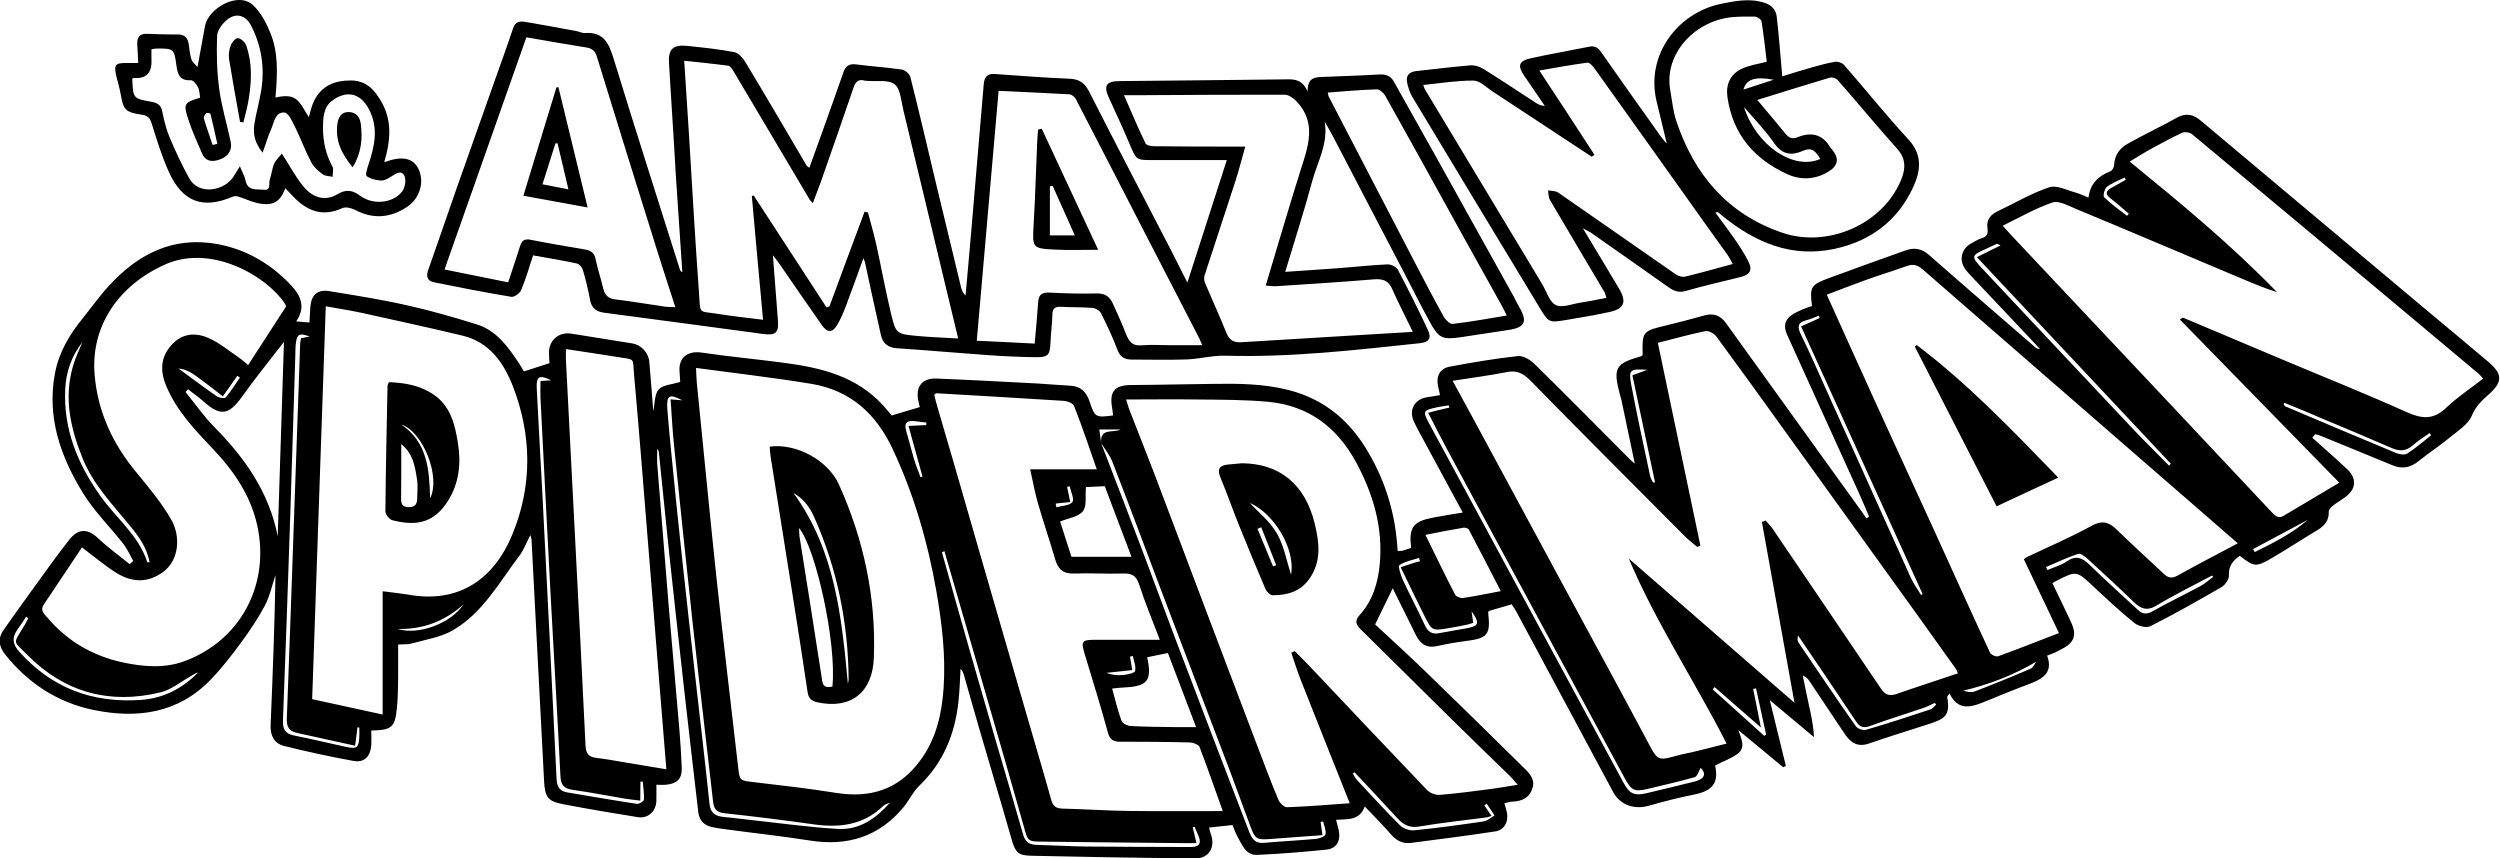
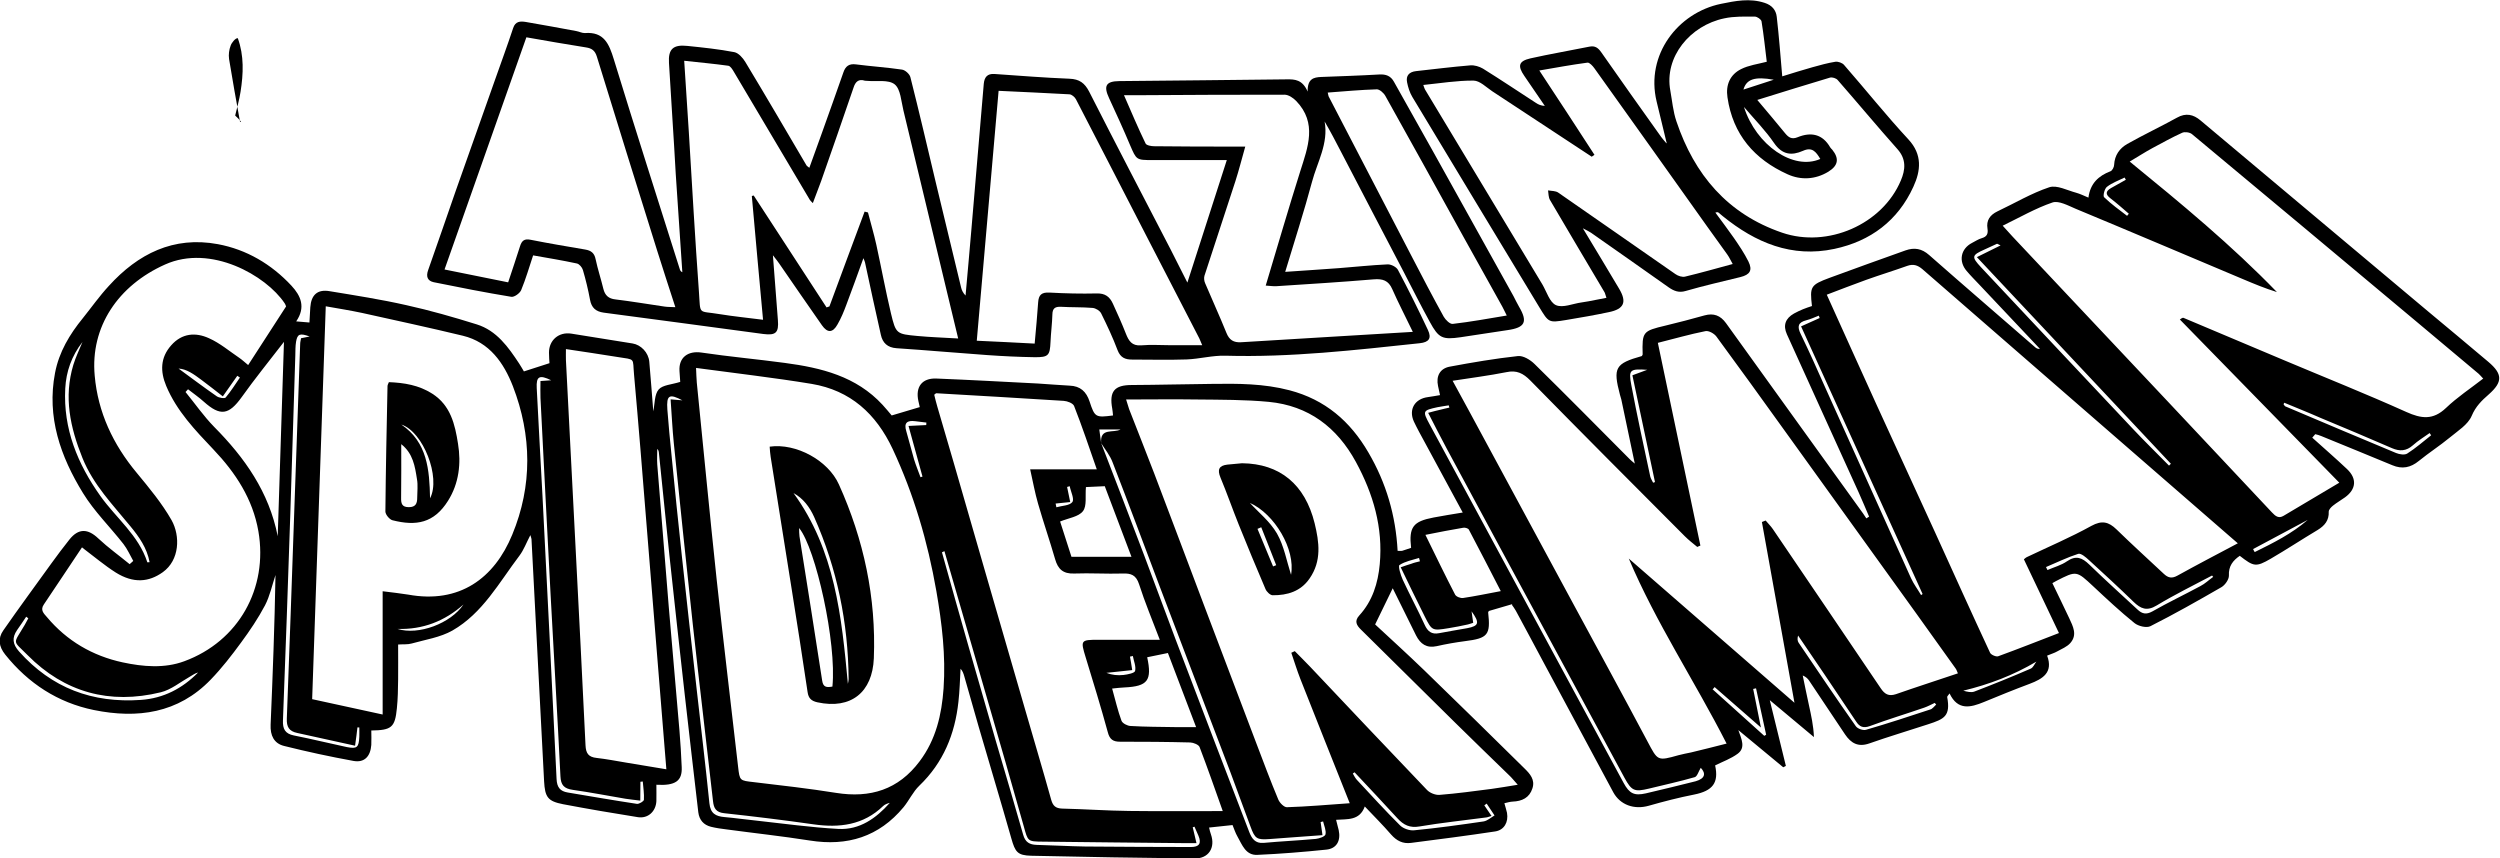
<svg xmlns="http://www.w3.org/2000/svg" xml:space="preserve" style="enable-background:new 0 0 200.38 68.81;" viewBox="0 0 200.38 68.81" y="0px" x="0px" id="artwork" version="1.1">
  <g>
    <path d="M121.22,48.42c-0.71,0.2-1.28,0.38-1.88,0.55c-0.01,0.03-0.06,0.07-0.06,0.12c0.2,1.8-0.02,2.07-1.86,2.3   c-0.76,0.1-1.51,0.23-2.26,0.4c-0.81,0.18-1.31-0.17-1.66-0.86c-0.6-1.23-1.21-2.45-1.87-3.78c-0.46,0.94-0.86,1.78-1.41,2.9   c1.23,1.14,2.59,2.38,3.92,3.66c2.7,2.61,5.38,5.25,8.06,7.89c0.44,0.43,0.85,0.9,0.63,1.58c-0.24,0.77-0.84,1.04-1.59,1.07   c-0.2,0.01-0.41,0.07-0.66,0.13c0.07,0.28,0.16,0.52,0.21,0.77c0.13,0.75-0.23,1.38-0.94,1.49c-2.24,0.34-4.5,0.63-6.75,0.92   c-0.66,0.09-1.16-0.17-1.6-0.67c-0.65-0.75-1.35-1.45-2.11-2.25c-0.42,1.16-1.4,1-2.3,1.07c0.08,0.32,0.15,0.57,0.21,0.83   c0.18,0.84-0.16,1.48-1,1.56c-1.84,0.19-3.68,0.34-5.53,0.42c-0.93,0.04-1.21-0.81-1.58-1.46c-0.17-0.29-0.27-0.62-0.4-0.93   c-0.64,0.07-1.23,0.13-1.88,0.2c0.05,0.22,0.09,0.39,0.15,0.55c0.37,1.06-0.18,1.95-1.33,1.93c-4.36-0.05-8.73-0.12-13.08-0.22   c-1.1-0.03-1.28-0.3-1.59-1.39c-0.85-2.99-1.75-5.97-2.62-8.96c-0.39-1.34-0.77-2.69-1.15-4.03c-0.06-0.21-0.13-0.43-0.3-0.61   c-0.05,0.88-0.07,1.78-0.17,2.65c-0.28,2.59-1.21,4.88-3.14,6.73c-0.5,0.48-0.81,1.17-1.26,1.72c-1.97,2.37-4.5,3.15-7.51,2.67   c-2.22-0.35-4.45-0.59-6.67-0.89c-0.42-0.05-0.84-0.11-1.25-0.21c-0.6-0.15-0.94-0.55-1.02-1.16c-0.36-3.12-0.73-6.24-1.08-9.37   c-0.42-3.76-0.84-7.51-1.24-11.26c-0.29-2.73-0.55-5.47-0.84-8.2c-0.01-0.1-0.03-0.2-0.13-0.3c0,0.42-0.03,0.83,0,1.25   c0.3,3.8,0.61,7.58,0.92,11.38c0.28,3.32,0.57,6.63,0.86,9.95c0.08,0.98,0.14,1.95,0.18,2.93c0.05,1.1-0.5,1.5-2.03,1.41   c0,0.44,0.01,0.87,0,1.31c-0.04,0.83-0.67,1.41-1.47,1.29c-2.01-0.32-4.01-0.66-6.01-1.04c-1.23-0.24-1.45-0.57-1.52-1.84   c-0.34-6.47-0.67-12.94-1.01-19.41c0-0.05-0.03-0.1-0.09-0.32c-0.33,0.63-0.53,1.19-0.87,1.64c-1.63,2.15-2.95,4.62-5.38,6.01   c-0.97,0.55-2.17,0.73-3.27,1.04c-0.32,0.09-0.67,0.05-1.08,0.08c0,0.97,0.01,1.89,0,2.81c-0.01,0.77-0.02,1.54-0.1,2.3   c-0.15,1.53-0.42,1.76-2.05,1.78c0,0.38,0.02,0.77,0,1.16c-0.07,0.92-0.55,1.44-1.43,1.28c-1.87-0.34-3.72-0.74-5.56-1.2   c-0.81-0.2-1.12-0.84-1.08-1.71c0.17-3.99,0.32-7.98,0.39-11.99c-0.27,0.81-0.45,1.68-0.84,2.43c-0.55,1.04-1.21,2.02-1.91,2.97   c-0.76,1.04-1.55,2.06-2.44,2.98c-2.61,2.71-5.88,3.15-9.37,2.44c-2.88-0.59-5.25-2.13-7.1-4.44c-0.52-0.65-0.61-1.3-0.15-1.95   c1.26-1.81,2.57-3.59,3.86-5.38c0.46-0.64,0.94-1.27,1.43-1.89c0.73-0.92,1.48-0.89,2.32-0.09c0.79,0.74,1.67,1.37,2.51,2.06   l0.29-0.26c-0.26-0.46-0.47-0.95-0.79-1.36c-1.07-1.37-2.34-2.61-3.24-4.08c-1.8-2.93-2.92-6.09-2.24-9.63   c0.32-1.68,1.17-3.09,2.23-4.39c0.69-0.86,1.33-1.77,2.08-2.58c2.34-2.58,5.19-4.01,8.74-3.35c2.3,0.43,4.29,1.6,5.9,3.33   c0.75,0.81,1.16,1.72,0.38,2.86c0.38,0.03,0.67,0.06,1.06,0.09c0.03-0.45,0.05-0.84,0.07-1.22c0.07-0.99,0.57-1.46,1.55-1.29   c2.06,0.34,4.12,0.66,6.15,1.12c1.9,0.42,3.78,0.96,5.64,1.54c1.6,0.5,2.53,1.82,3.4,3.14c0.16,0.24,0.3,0.5,0.38,0.63   c0.69-0.22,1.31-0.42,2.05-0.66c-0.01-0.18-0.04-0.51-0.04-0.85c0-1,0.79-1.67,1.78-1.52c1.64,0.26,3.28,0.53,4.92,0.79   c0.67,0.11,1.27,0.72,1.34,1.46c0.12,1.31,0.21,2.63,0.32,3.98c0.13-0.63,0.09-1.35,0.43-1.75c0.32-0.37,1.04-0.39,1.73-0.61   c-0.01-0.17-0.04-0.51-0.06-0.87c-0.07-1.1,0.69-1.64,1.77-1.48c2.22,0.33,4.46,0.53,6.68,0.83c2.92,0.39,5.72,1.07,7.83,3.36   c0.28,0.31,0.55,0.63,0.73,0.85c0.77-0.23,1.47-0.44,2.25-0.67c-0.01-0.06-0.06-0.27-0.11-0.48c-0.25-1.13,0.28-1.85,1.43-1.81   c2.72,0.11,5.44,0.26,8.16,0.4c0.85,0.05,1.69,0.13,2.53,0.17c0.86,0.03,1.34,0.48,1.6,1.27c0.42,1.28,0.49,1.3,1.88,1.12   c-0.02-0.18-0.03-0.36-0.06-0.53c-0.26-1.4,0.17-1.91,1.56-1.91c2.14-0.01,4.28-0.07,6.42-0.09c2.09-0.03,4.16-0.03,6.22,0.51   c2.86,0.75,4.87,2.48,6.33,4.99c1.43,2.44,2.19,5.06,2.34,7.88c0.15,0,0.26,0.02,0.36,0c0.25-0.07,0.49-0.17,0.72-0.24   c-0.19-1.66,0.16-2.12,1.8-2.43c0.74-0.14,1.49-0.26,2.34-0.4c-1.06-1.97-2.05-3.8-3.04-5.62c-0.3-0.55-0.61-1.11-0.88-1.68   c-0.43-0.96,0.07-1.81,1.12-1.95c0.31-0.04,0.61-0.1,0.98-0.16c-0.06-0.28-0.11-0.51-0.16-0.73c-0.17-0.79,0.15-1.4,0.93-1.55   c1.82-0.34,3.64-0.65,5.47-0.85c0.42-0.05,1,0.3,1.34,0.64c2.57,2.52,5.1,5.09,7.64,7.64c0.09,0.09,0.18,0.16,0.39,0.34   c-0.38-1.82-0.73-3.48-1.08-5.14c-0.03-0.13-0.07-0.25-0.11-0.38c-0.57-2.17-0.38-2.5,1.75-3.1c0.03-0.05,0.07-0.09,0.07-0.13   c-0.05-1.82,0.01-1.88,1.82-2.31c1.05-0.25,2.1-0.53,3.14-0.82c0.73-0.2,1.27,0,1.72,0.62c3.66,5.1,7.33,10.17,10.99,15.26   c0.09,0.13,0.18,0.26,0.26,0.39c0.07-0.05,0.14-0.09,0.22-0.14c-0.28-0.65-0.55-1.31-0.84-1.95c-1.91-4.22-3.84-8.44-5.75-12.67   c-0.32-0.71-0.12-1.27,0.57-1.66c0.23-0.13,0.48-0.24,0.71-0.34c0.24-0.1,0.49-0.18,0.73-0.26c-0.18-1.56-0.12-1.69,1.41-2.26   c2.02-0.75,4.06-1.47,6.09-2.2c0.71-0.25,1.3-0.15,1.89,0.37c2.83,2.49,5.68,4.94,8.52,7.41c0.09,0.07,0.19,0.13,0.36,0.11   c-1.62-1.72-3.23-3.43-4.85-5.14c-0.34-0.36-0.7-0.72-1.02-1.1c-0.67-0.78-0.48-1.78,0.43-2.25c0.26-0.13,0.5-0.3,0.78-0.38   c0.42-0.12,0.52-0.36,0.46-0.76c-0.11-0.67,0.2-1.1,0.8-1.39c1.38-0.65,2.71-1.45,4.15-1.93c0.61-0.2,1.44,0.25,2.16,0.44   c0.32,0.09,0.62,0.24,0.98,0.39c0.15-1.14,0.8-1.74,1.76-2.11c0.15-0.05,0.3-0.34,0.3-0.52c0.04-0.77,0.44-1.32,1.05-1.67   c1.31-0.74,2.67-1.38,3.99-2.11c0.71-0.4,1.31-0.26,1.88,0.22c6.07,5.1,12.15,10.2,18.22,15.29c1.62,1.35,3.24,2.7,4.85,4.06   c1.16,0.98,1.16,1.62,0.04,2.61c-0.56,0.49-1.05,0.96-1.37,1.72c-0.3,0.71-1.12,1.21-1.77,1.75c-0.79,0.65-1.66,1.21-2.46,1.86   c-0.67,0.55-1.35,0.68-2.13,0.35c-1.9-0.79-3.8-1.56-5.7-2.34c-0.16-0.07-0.32-0.11-0.48-0.15c-0.08,0.09-0.16,0.19-0.24,0.28   c0.93,0.84,1.88,1.66,2.79,2.52c0.81,0.77,0.73,1.61-0.16,2.26c-0.32,0.23-0.67,0.43-0.97,0.67c-0.15,0.12-0.34,0.32-0.34,0.48   c0.03,0.7-0.32,1.12-0.89,1.47c-1.27,0.76-2.5,1.57-3.77,2.31c-1.18,0.68-1.35,0.63-2.47-0.24c-0.55,0.38-0.91,0.83-0.87,1.58   c0.01,0.31-0.31,0.77-0.61,0.94c-1.87,1.08-3.76,2.15-5.68,3.12c-0.32,0.16-0.97,0-1.28-0.25c-1.14-0.92-2.22-1.93-3.3-2.94   c-1.35-1.26-1.34-1.27-2.96-0.44c-0.07,0.03-0.13,0.08-0.32,0.18c0.45,0.94,0.91,1.87,1.35,2.81c0.3,0.65,0.67,1.33,0.09,1.99   c-0.26,0.3-0.69,0.47-1.05,0.67c-0.22,0.13-0.48,0.2-0.81,0.34c0.5,1.35-0.34,1.86-1.4,2.26c-1.23,0.46-2.46,0.96-3.67,1.46   c-1.07,0.44-2.09,0.7-2.75-0.69c-0.12,0.17-0.2,0.24-0.19,0.29c0.28,1.53-0.23,1.76-1.52,2.18c-1.58,0.52-3.17,0.99-4.73,1.54   c-0.89,0.31-1.46-0.02-1.94-0.73c-0.95-1.43-1.9-2.85-2.86-4.28c-0.11-0.17-0.25-0.32-0.53-0.44c0.17,0.8,0.32,1.59,0.5,2.39   c0.18,0.82,0.36,1.63,0.4,2.55c-1.16-0.97-2.32-1.94-3.54-2.96c0.44,1.81,0.87,3.54,1.29,5.27c-0.07,0.03-0.14,0.07-0.21,0.11   c-1.16-0.96-2.32-1.93-3.6-2.98c0.26,0.73,0.6,1.42-0.06,1.9c-0.53,0.39-1.18,0.62-1.8,0.93c0.3,1.39-0.18,2.04-1.7,2.34   c-1.22,0.24-2.42,0.55-3.61,0.89c-1.19,0.34-2.3-0.07-2.85-1.07c-1.89-3.53-3.79-7.06-5.68-10.58c-0.71-1.32-1.41-2.65-2.13-3.97   c-0.1-0.18-0.22-0.34-0.32-0.48L121.22,48.42z M88.26,35.52c-0.11-1.28,0.99-0.78,1.56-1.1h-1.71   C88.17,34.86,88.22,35.19,88.26,35.52c1.16,3,2.31,5.99,3.45,9c0.84,2.22,1.65,4.44,2.49,6.66c1.08,2.84,2.16,5.66,3.24,8.5   c0.89,2.34,1.79,4.68,2.69,7.01c0.2,0.51,0.47,0.93,1.15,0.87c1.39-0.13,2.79-0.19,4.19-0.32c0.28-0.03,0.73-0.19,0.77-0.36   c0.07-0.32-0.11-0.69-0.19-1.04c-0.07,0.01-0.14,0.03-0.2,0.05c0.05,0.32,0.09,0.65,0.15,1.05c-1.44,0.11-2.83,0.2-4.21,0.31   c-1.06,0.08-1.2-0.02-1.56-1c-0.54-1.46-1.08-2.92-1.62-4.38c-1.88-4.96-3.78-9.91-5.66-14.87c-1.25-3.31-2.48-6.62-3.76-9.91   C88.98,36.51,88.58,36.03,88.26,35.52L88.26,35.52z M138.39,59.6c-2.57-5.04-5.66-9.68-7.84-14.83c4.42,3.85,8.83,7.69,13.28,11.56   c-0.88-4.88-1.74-9.68-2.61-14.49c0.1-0.04,0.2-0.08,0.3-0.12c0.19,0.23,0.41,0.44,0.58,0.69c2.88,4.24,5.77,8.5,8.64,12.75   c0.32,0.48,0.64,0.67,1.22,0.48c1.63-0.57,3.28-1.1,4.97-1.67c-0.08-0.17-0.11-0.3-0.19-0.4c-1.04-1.46-2.08-2.91-3.12-4.36   c-3.55-4.94-7.11-9.88-10.67-14.82c-1.78-2.48-3.57-4.96-5.38-7.42c-0.18-0.24-0.61-0.48-0.87-0.43c-1.26,0.25-2.5,0.61-3.82,0.94   c1.15,5.47,2.28,10.87,3.41,16.25c-0.09,0.03-0.16,0.07-0.25,0.11c-0.34-0.28-0.69-0.55-1-0.86c-4.14-4.15-8.28-8.3-12.38-12.48   c-0.57-0.58-1.1-0.85-1.92-0.67c-1.41,0.28-2.83,0.46-4.31,0.69c0.49,0.89,0.91,1.68,1.34,2.46c2.79,5.17,5.58,10.34,8.38,15.51   c1.97,3.64,3.95,7.27,5.89,10.92c0.84,1.58,0.79,1.6,2.5,1.12c0.33-0.09,0.67-0.15,1-0.22C136.46,60.09,137.37,59.86,138.39,59.6   L138.39,59.6z M199.02,30.33c-0.18-0.18-0.25-0.29-0.35-0.37c-1.66-1.39-3.31-2.77-4.96-4.16c-6-5.02-12.01-10.05-18.02-15.05   c-0.18-0.15-0.58-0.2-0.78-0.11c-0.82,0.37-1.6,0.81-2.39,1.23c-0.59,0.32-1.16,0.69-1.82,1.08c4.18,3.41,8.17,6.71,11.8,10.46   c-0.94-0.29-1.83-0.66-2.73-1.04c-4.47-1.88-8.93-3.78-13.41-5.64c-0.59-0.25-1.35-0.67-1.85-0.5c-1.35,0.46-2.61,1.19-3.99,1.86   c0.32,0.36,0.55,0.61,0.78,0.86c1.42,1.52,2.85,3.04,4.28,4.55c5.51,5.85,11.02,11.7,16.52,17.57c0.29,0.31,0.54,0.51,0.94,0.27   c1.46-0.86,2.92-1.74,4.46-2.65c-4.35-4.45-8.56-8.76-12.78-13.08c0.2-0.15,0.26-0.15,0.3-0.13c2.69,1.14,5.39,2.27,8.09,3.41   c3.25,1.37,6.54,2.68,9.76,4.13c1.2,0.54,2.14,0.67,3.18-0.32c0.9-0.86,1.96-1.56,2.99-2.36L199.02,30.33z M55.79,29.49   c0.02,0.46,0.03,0.82,0.06,1.18c0.53,5.25,1.03,10.51,1.59,15.76c0.54,5.02,1.15,10.02,1.72,15.03c0.13,1.13,0.13,1.1,1.26,1.23   c2.2,0.26,4.41,0.51,6.59,0.86c2.75,0.44,5-0.26,6.7-2.53c1.31-1.74,1.77-3.74,1.92-5.85c0.18-2.63-0.13-5.21-0.58-7.8   c-0.69-3.95-1.8-7.74-3.5-11.38c-1.33-2.83-3.39-4.7-6.49-5.22C62.03,30.27,58.96,29.92,55.79,29.49L55.79,29.49z M108.18,64.37   c-1.37-3.44-2.67-6.69-3.95-9.94c-0.27-0.69-0.49-1.41-0.73-2.11c0.09-0.04,0.19-0.09,0.28-0.13c0.4,0.41,0.81,0.81,1.2,1.22   c3.13,3.31,6.25,6.62,9.4,9.91c0.23,0.24,0.68,0.42,1.01,0.39c1.39-0.11,2.78-0.3,4.17-0.48c0.65-0.09,1.29-0.2,2.09-0.33   c-0.31-0.34-0.48-0.57-0.69-0.76c-1.43-1.4-2.89-2.79-4.31-4.2c-2.53-2.49-5.04-4.98-7.56-7.47c-0.37-0.36-0.55-0.69-0.14-1.14   c1.06-1.16,1.5-2.59,1.64-4.11c0.27-2.94-0.52-5.63-1.91-8.19c-1.52-2.79-3.8-4.51-6.98-4.82c-1.91-0.18-3.84-0.17-5.76-0.19   c-1.86-0.03-3.72,0-5.68,0c0.12,0.37,0.17,0.57,0.24,0.77c0.67,1.72,1.35,3.43,2.01,5.15c1.36,3.57,2.7,7.15,4.05,10.72   c1.37,3.62,2.75,7.24,4.12,10.87c0.58,1.52,1.15,3.06,1.78,4.56c0.11,0.26,0.46,0.62,0.69,0.61c1.6-0.05,3.21-0.19,5.04-0.32   L108.18,64.37z M179.38,43.56c-0.28-0.24-0.48-0.42-0.67-0.58c-8.21-7.14-16.42-14.26-24.63-21.41c-0.38-0.32-0.73-0.43-1.21-0.26   c-1.09,0.39-2.2,0.73-3.29,1.12c-1.06,0.38-2.1,0.79-3.16,1.19c1.35,2.98,2.64,5.86,3.95,8.73c1.57,3.45,3.17,6.89,4.74,10.34   c1.46,3.21,2.91,6.43,4.4,9.63c0.08,0.17,0.49,0.34,0.65,0.28c1.62-0.59,3.23-1.23,4.87-1.86c-0.98-2.05-1.89-3.97-2.81-5.91   c0.1-0.08,0.15-0.14,0.22-0.17c1.74-0.83,3.51-1.58,5.19-2.51c0.84-0.46,1.38-0.33,2.01,0.28c1.24,1.21,2.53,2.38,3.79,3.56   c0.35,0.33,0.65,0.4,1.11,0.14c1.57-0.87,3.16-1.7,4.84-2.59L179.38,43.56z M30.67,47.39c0.85,0.11,1.45,0.17,2.05,0.27   c4.1,0.75,6.9-1.3,8.34-4.81c1.62-3.91,1.57-7.95,0.05-11.89c-0.73-1.87-1.87-3.53-4.01-4.05c-2.69-0.65-5.39-1.23-8.09-1.83   c-0.94-0.2-1.89-0.35-2.9-0.53c-0.36,10.57-0.73,21-1.09,31.49c1.85,0.4,3.64,0.79,5.65,1.23V47.39z M6.58,43.86   c-1,1.49-2.02,3.04-3.06,4.58c-0.32,0.46-0.01,0.73,0.24,1.02c1.6,1.91,3.66,3.11,6.07,3.63c1.63,0.35,3.35,0.5,4.94-0.09   c4.35-1.6,6.73-5.84,5.94-10.42c-0.45-2.59-1.83-4.69-3.6-6.55c-1.47-1.55-2.95-3.09-3.79-5.1c-0.48-1.15-0.48-2.26,0.4-3.25   c0.86-0.98,1.96-1.06,3.03-0.57c0.88,0.39,1.64,1.04,2.44,1.58c0.22,0.15,0.43,0.35,0.7,0.57c1.06-1.64,2.05-3.18,3.04-4.7   c-0.05-0.12-0.07-0.2-0.12-0.26c-1.49-2.22-5.91-4.75-9.58-3.1c-3.76,1.68-6,4.99-5.64,8.91c0.26,2.94,1.47,5.51,3.37,7.79   c1,1.21,2.02,2.44,2.79,3.79c0.71,1.27,0.65,3.2-0.7,4.17c-1.13,0.81-2.36,0.91-3.77,0.03c-0.9-0.57-1.72-1.27-2.69-2L6.58,43.86z    M98.01,65.02c-0.65-1.83-1.23-3.49-1.86-5.14c-0.07-0.19-0.49-0.36-0.75-0.37c-1.87-0.05-3.76-0.06-5.63-0.06   c-0.55,0-0.83-0.18-0.98-0.77c-0.55-2.01-1.16-4-1.77-5.99c-0.42-1.37-0.41-1.41,1.02-1.41c1.58,0.01,3.15,0,4.92,0   c-0.61-1.61-1.2-3.01-1.66-4.45c-0.24-0.74-0.64-0.89-1.33-0.86c-1.29,0.04-2.59-0.05-3.88,0c-0.88,0.03-1.29-0.35-1.52-1.15   c-0.43-1.49-0.94-2.96-1.37-4.46c-0.25-0.86-0.41-1.76-0.63-2.74h5.34c-0.62-1.78-1.18-3.45-1.82-5.08   c-0.09-0.22-0.53-0.39-0.83-0.41c-3.4-0.22-6.81-0.41-10.21-0.61c-0.04,0-0.08,0.05-0.17,0.12c0.08,0.31,0.15,0.64,0.25,0.96   c0.44,1.49,0.87,2.98,1.31,4.48c0.84,2.91,1.68,5.82,2.52,8.73c1.06,3.64,2.11,7.29,3.17,10.94c0.71,2.46,1.44,4.9,2.13,7.37   c0.14,0.48,0.36,0.67,0.87,0.69c1.8,0.04,3.59,0.17,5.39,0.19c2.43,0.03,4.86,0.01,7.49,0.01H98.01z M45.36,27.98   c0,0.37-0.01,0.63,0,0.88c0.25,4.98,0.51,9.97,0.77,14.96c0.27,5.3,0.55,10.6,0.8,15.91c0.03,0.66,0.24,0.95,0.89,1.02   c0.79,0.09,1.56,0.24,2.34,0.37c1.06,0.17,2.11,0.35,3.25,0.54c-0.05-0.62-0.09-1.17-0.14-1.71c-0.48-5.97-0.96-11.95-1.45-17.92   c-0.32-4-0.64-8-1-12c-0.13-1.38,0.16-1.18-1.35-1.42C48.14,28.39,46.79,28.2,45.36,27.98L45.36,27.98z M22.26,42.98   c0.17-5.15,0.33-10.3,0.5-15.58c-1.21,1.57-2.34,2.96-3.38,4.42c-1.04,1.45-1.72,1.56-3.04,0.38c-0.4-0.36-0.85-0.67-1.27-1   c-0.07,0.07-0.13,0.15-0.2,0.22c0.76,0.93,1.45,1.93,2.29,2.79C19.61,36.68,21.56,39.43,22.26,42.98L22.26,42.98z M93.61,52.34   c-0.65,0.13-1.16,0.24-1.66,0.34c0.4,1.87,0.04,2.33-1.82,2.42c-0.3,0.01-0.61,0.05-0.99,0.09c0.26,0.92,0.45,1.77,0.75,2.58   c0.08,0.21,0.47,0.41,0.73,0.42c1.18,0.07,2.37,0.07,3.56,0.09c0.53,0.01,1.07,0,1.69,0C95.07,56.19,94.34,54.28,93.61,52.34z    M87.04,39.04c-0.07,0.71,0.09,1.51-0.24,1.93c-0.34,0.45-1.14,0.55-1.83,0.83c0.28,0.86,0.59,1.82,0.91,2.83h4.81   c-0.74-1.95-1.44-3.81-2.14-5.66C87.99,38.99,87.46,39.02,87.04,39.04L87.04,39.04z M114.25,42.87c0.83,1.69,1.58,3.25,2.38,4.79   c0.09,0.17,0.44,0.3,0.64,0.27c0.95-0.14,1.9-0.34,3.02-0.55c-0.89-1.72-1.71-3.33-2.56-4.93c-0.06-0.11-0.32-0.18-0.45-0.15   C116.32,42.46,115.36,42.65,114.25,42.87z M54.72,32.1c-1.08-0.57-1.31-0.44-1.23,0.72c0.09,1.21,0.21,2.42,0.33,3.62   c0.27,2.71,0.53,5.41,0.83,8.11c0.38,3.57,0.79,7.14,1.19,10.7c0.34,3.04,0.71,6.08,1.02,9.13c0.08,0.82,0.5,1.05,1.21,1.11   c0.84,0.07,1.68,0.2,2.52,0.28c2.2,0.24,4.4,0.55,6.61,0.67c1.7,0.09,3.02-0.85,4.12-2.09c-0.2,0.05-0.39,0.12-0.53,0.25   c-1.59,1.54-3.51,1.77-5.6,1.47c-2.38-0.34-4.76-0.63-7.15-0.89c-0.65-0.07-0.83-0.4-0.89-0.96c-0.53-4.72-1.1-9.44-1.62-14.17   c-0.53-4.83-1.02-9.66-1.52-14.5c-0.12-1.16-0.17-2.34-0.26-3.54c0.41,0.03,0.69,0.06,0.97,0.08V32.1z M51.32,64.17   c-0.46-0.06-0.83-0.09-1.19-0.15c-1.41-0.24-2.81-0.51-4.21-0.71c-0.71-0.1-0.97-0.38-1-1.1c-0.24-4.85-0.53-9.7-0.79-14.56   c-0.28-5.25-0.54-10.5-0.81-15.75c-0.02-0.44,0-0.88,0-1.36c0.31-0.02,0.55-0.04,0.86-0.06c-0.95-0.46-1.21-0.32-1.16,0.63   c0.14,2.87,0.31,5.75,0.46,8.62c0.38,7.57,0.77,15.14,1.13,22.71c0.03,0.67,0.29,0.98,0.89,1.08c1.85,0.31,3.69,0.63,5.54,0.91   c0.18,0.03,0.55-0.2,0.57-0.32c0.03-0.48-0.05-0.98-0.09-1.47c-0.07,0-0.13,0.01-0.19,0.02L51.32,64.17L51.32,64.17z M136.32,61.54   c-0.17,0.27-0.28,0.69-0.48,0.75c-1.21,0.35-2.46,0.62-3.68,0.92c-1.16,0.28-1.38,0.18-1.95-0.86c-1.9-3.5-3.79-7-5.68-10.51   c-2.86-5.29-5.72-10.58-8.57-15.88c-0.5-0.92-0.96-1.85-1.49-2.87c0.4-0.11,0.67-0.18,0.94-0.24c0.25-0.07,0.51-0.12,0.76-0.18   c-0.01-0.06-0.03-0.13-0.05-0.18c-0.3,0.05-0.61,0.09-0.91,0.15c-1.18,0.26-1.2,0.3-0.63,1.36c2.78,5.14,5.56,10.28,8.34,15.42   c2.4,4.45,4.81,8.89,7.22,13.34c0.46,0.85,0.85,1.04,1.78,0.83c1.33-0.32,2.67-0.63,3.99-0.97C136.67,62.4,136.75,62,136.32,61.54   L136.32,61.54z M28.46,59.77c-1.6-0.35-3.11-0.69-4.63-1.02c-0.66-0.14-0.87-0.48-0.84-1.17c0.22-5.57,0.4-11.14,0.6-16.71   c0.15-4.44,0.31-8.87,0.47-13.31c0-0.15,0.05-0.3,0.07-0.45c0.22-0.05,0.41-0.08,0.69-0.14c-0.79-0.28-0.98-0.21-1.09,0.42   c-0.06,0.36-0.05,0.74-0.06,1.11c-0.13,4.22-0.26,8.45-0.4,12.67c-0.18,5.52-0.38,11.04-0.59,16.56c-0.03,0.7,0.17,1.08,0.88,1.22   c1.42,0.28,2.83,0.63,4.24,0.93c0.82,0.16,0.96,0.03,1-0.83c0.01-0.24,0-0.5,0-0.74c-0.05,0-0.1-0.01-0.15-0.01   C28.61,58.73,28.54,59.15,28.46,59.77L28.46,59.77z M75.7,44.18c-0.07,0.03-0.14,0.05-0.2,0.09c0.72,2.56,1.43,5.12,2.17,7.68   c0.71,2.48,1.43,4.96,2.15,7.45c0.73,2.5,1.48,5,2.19,7.51c0.17,0.6,0.51,0.79,1.08,0.81c1.29,0.03,2.59,0.11,3.88,0.13   c2.83,0.03,5.66,0.03,8.48,0.04c0.66,0,0.87-0.28,0.61-0.9c-0.11-0.24-0.21-0.49-0.32-0.73l-0.14,0.05   c0.09,0.39,0.18,0.78,0.3,1.27c-0.38,0-0.64,0-0.9,0c-3.81-0.04-7.61-0.07-11.42-0.12c-1.23-0.01-1.19-0.03-1.52-1.22   c-0.97-3.45-1.97-6.9-2.97-10.35c-0.77-2.66-1.54-5.32-2.31-7.98C76.42,46.65,76.06,45.41,75.7,44.18z M145.85,25.49l-0.07-0.19   c-0.33,0.13-0.65,0.28-1,0.37c-0.66,0.17-0.75,0.49-0.45,1.1c0.69,1.42,1.33,2.86,1.97,4.3c2.29,5.09,4.58,10.19,6.87,15.27   c0.22,0.48,0.54,0.9,0.81,1.36c0.04-0.03,0.08-0.05,0.12-0.09c-3.24-7.14-6.48-14.27-9.74-21.45   C144.92,25.91,145.39,25.7,145.85,25.49L145.85,25.49z M160.35,19.67c-0.2-0.09-0.26-0.14-0.29-0.13c-0.34,0.15-0.67,0.3-1,0.46   c-1.03,0.46-1.06,0.58-0.27,1.43c4.06,4.32,8.11,8.65,12.18,12.96c0.94,1,1.92,1.95,2.88,2.93c0.05-0.05,0.09-0.09,0.15-0.15   c-5.16-5.5-10.33-11-15.55-16.56C159.13,20.28,159.68,20,160.35,19.67z M6.61,27.41c-0.87,1.12-1.31,2.37-1.38,3.73   c-0.17,3.23,0.99,6.05,2.82,8.62c1.25,1.76,3.06,3.14,3.76,5.31c0,0.01,0.09-0.01,0.18-0.01c-0.21-1.14-0.84-2.03-1.54-2.88   c-1.41-1.73-2.97-3.31-3.84-5.47c-0.99-2.46-1.51-4.88-0.73-7.47C6.07,28.62,6.36,28.02,6.61,27.41L6.61,27.41z M2.27,49.56   c-0.06-0.05-0.11-0.09-0.17-0.13c-0.24,0.36-0.48,0.72-0.73,1.07C0.95,51.12,1,51.62,1.53,52.22c2.61,2.93,5.88,4.15,9.76,3.88   c1.83-0.13,3.33-0.92,4.59-2.2c-0.24,0.06-0.44,0.21-0.65,0.33c-0.78,0.44-1.52,1.06-2.35,1.26c-4.09,1-7.71,0.01-10.67-2.98   c-1.24-1.25-1.17-0.81-0.23-2.42C2.07,49.92,2.17,49.73,2.27,49.56L2.27,49.56z M177.39,46.24c-0.03-0.03-0.06-0.07-0.09-0.11   c-1.49,0.79-3,1.53-4.44,2.4c-0.79,0.48-1.28,0.26-1.85-0.29c-1.17-1.14-2.38-2.25-3.58-3.35c-0.24-0.22-0.63-0.56-0.85-0.5   c-0.88,0.28-1.73,0.7-2.59,1.06c0.04,0.08,0.08,0.17,0.12,0.24c0.52-0.23,1.1-0.38,1.56-0.7c0.73-0.5,1.22-0.29,1.79,0.26   c1.26,1.23,2.58,2.41,3.87,3.61c0.36,0.34,0.69,0.42,1.18,0.15c1.26-0.72,2.57-1.34,3.85-2.03   C176.73,46.79,177.04,46.49,177.39,46.24L177.39,46.24z M155.19,56.47c-0.04-0.04-0.08-0.09-0.12-0.13   c-0.28,0.13-0.55,0.28-0.84,0.38c-1.45,0.5-2.91,0.94-4.34,1.47c-0.54,0.2-0.84,0.07-1.12-0.36c-0.83-1.25-1.67-2.5-2.51-3.74   c-0.71-1.05-1.43-2.1-2.14-3.15c-0.07,0.24-0.05,0.43,0.04,0.57c1.52,2.24,3.03,4.49,4.59,6.7c0.14,0.2,0.59,0.36,0.83,0.28   c1.72-0.5,3.42-1.06,5.12-1.62C154.89,56.83,155.03,56.61,155.19,56.47L155.19,56.47z M108.57,61.9l-0.14,0.1   c0.1,0.17,0.19,0.36,0.32,0.5c1.15,1.23,2.28,2.48,3.48,3.67c0.26,0.25,0.76,0.42,1.12,0.38c1.86-0.18,3.71-0.44,5.56-0.71   c0.31-0.05,0.59-0.31,0.88-0.48c-0.21-0.32-0.42-0.63-0.63-0.95c-0.07,0.05-0.12,0.09-0.19,0.14c0.18,0.26,0.36,0.53,0.58,0.85   c-0.19,0.05-0.31,0.11-0.43,0.12c-1.78,0.24-3.56,0.42-5.33,0.72c-0.79,0.14-1.29-0.11-1.79-0.66   C110.87,64.34,109.71,63.12,108.57,61.9L108.57,61.9z M183.09,32.28c-0.02,0.04-0.04,0.08-0.06,0.12c0.05,0.05,0.08,0.14,0.14,0.17   c2.96,1.25,5.91,2.51,8.88,3.74c0.27,0.11,0.69,0.18,0.9,0.04c0.67-0.43,1.28-0.96,1.91-1.46l-0.12-0.18   c-0.45,0.32-0.93,0.61-1.34,0.98c-0.53,0.47-1.06,0.5-1.68,0.23c-1.91-0.83-3.84-1.64-5.76-2.44   C185.01,33.06,184.04,32.68,183.09,32.28L183.09,32.28z M113.81,44.99c-0.03-0.09-0.05-0.18-0.07-0.27   c-0.54,0.17-1.12,0.27-1.57,0.57c-0.12,0.09,0.09,0.8,0.26,1.17c0.56,1.21,1.2,2.4,1.76,3.62c0.24,0.53,0.56,0.79,1.16,0.67   c0.75-0.15,1.5-0.26,2.25-0.4c0.94-0.18,1.02-0.42,0.35-1.35c0.05,0.37,0.09,0.63,0.13,0.92c-0.17,0.05-0.29,0.1-0.42,0.13   c-0.51,0.11-1.03,0.22-1.55,0.3c-1.31,0.21-1.33,0.22-1.91-0.93c-0.65-1.29-1.27-2.59-1.93-3.95c0.35-0.12,0.59-0.21,0.84-0.28   C113.33,45.1,113.57,45.05,113.81,44.99L113.81,44.99z M132.03,29.64c-1.39-0.09-1.51-0.01-1.28,1.21c0.46,2.46,1,4.89,1.52,7.34   c0.04,0.17,0.15,0.33,0.23,0.5c0.05-0.02,0.11-0.04,0.15-0.05c-0.6-2.85-1.2-5.69-1.81-8.56   C131.31,29.91,131.66,29.77,132.03,29.64L132.03,29.64z M141.14,58.31c-1.32-1.15-2.52-2.2-3.71-3.24   c-0.05,0.06-0.1,0.13-0.16,0.18c1.38,1.24,2.76,2.48,4.14,3.73c0.05-0.03,0.1-0.06,0.15-0.09c-0.27-1.24-0.54-2.48-0.81-3.72   c-0.08,0.02-0.16,0.03-0.23,0.05C140.72,56.2,140.91,57.17,141.14,58.31L141.14,58.31z M163.22,53.03   c-1.88,1.11-3.8,1.83-5.86,2.33c0.29,0.08,0.63,0.17,0.89,0.07c1.52-0.58,3.02-1.19,4.52-1.84   C162.97,53.5,163.07,53.22,163.22,53.03z M14.31,29.54c1,0.73,2.02,1.5,3.06,2.22c0.18,0.13,0.63,0.2,0.72,0.1   c0.42-0.5,0.77-1.06,1.14-1.6c-0.07-0.05-0.14-0.09-0.21-0.14c-0.38,0.54-0.76,1.09-1.16,1.65c-0.62-0.48-1.17-0.92-1.74-1.34   C15.54,30,14.97,29.58,14.31,29.54L14.31,29.54z M37.15,48.45c-1.51,1.34-3.26,2.02-5.29,1.96C33.54,50.94,36.13,49.97,37.15,48.45   z M74.24,34.07l0.01-0.2c-0.3-0.03-0.61-0.07-0.9-0.11c-0.63-0.08-0.92,0.12-0.71,0.8c0.22,0.75,0.41,1.52,0.63,2.28   c0.15,0.48,0.34,0.94,0.51,1.41c0.05-0.02,0.11-0.03,0.16-0.05c-0.36-1.33-0.73-2.65-1.12-4.06C73.37,34.11,73.8,34.09,74.24,34.07   L74.24,34.07z M184.97,41.67c-1.46,0.78-2.92,1.56-4.38,2.34c0.04,0.08,0.08,0.17,0.13,0.24C182.2,43.52,183.69,42.78,184.97,41.67   L184.97,41.67z M170.49,17.3c0.05-0.06,0.09-0.12,0.14-0.17c-0.49-0.42-0.96-0.84-1.47-1.23c-0.42-0.32-0.4-0.57,0.05-0.83   c0.4-0.22,0.79-0.44,1.18-0.66c-0.03-0.06-0.07-0.13-0.1-0.18c-0.48,0.24-1,0.42-1.42,0.75c-0.19,0.15-0.33,0.73-0.22,0.83   C169.21,16.35,169.86,16.82,170.49,17.3L170.49,17.3z M90.75,53.71c-0.75,0.08-1.41,0.15-2.07,0.22c0.46,0.18,0.92,0.22,1.37,0.17   c0.34-0.04,0.89-0.15,0.93-0.32c0.09-0.37-0.11-0.8-0.18-1.2c-0.08,0.02-0.15,0.03-0.23,0.05C90.63,52.94,90.68,53.27,90.75,53.71   L90.75,53.71z M84.61,40.36c0.02,0.1,0.04,0.2,0.06,0.3c0.44-0.13,1.07-0.13,1.28-0.42c0.18-0.24-0.13-0.84-0.21-1.27   c-0.07,0.02-0.15,0.04-0.21,0.06c0.08,0.38,0.16,0.75,0.25,1.21C85.35,40.28,84.98,40.32,84.61,40.36L84.61,40.36z" />
    <path d="M69.18,20.76c-0.48,1.31-0.89,2.49-1.34,3.66c-0.2,0.54-0.42,1.08-0.71,1.58c-0.38,0.69-0.81,0.7-1.25,0.07   c-1.15-1.64-2.28-3.29-3.42-4.94c-0.11-0.17-0.24-0.32-0.51-0.67c0.15,1.89,0.27,3.54,0.4,5.2c0.08,1-0.16,1.24-1.17,1.11   c-4.26-0.57-8.52-1.15-12.79-1.71c-0.64-0.09-0.98-0.39-1.1-1.04c-0.15-0.81-0.34-1.6-0.57-2.38c-0.06-0.21-0.29-0.48-0.48-0.52   c-1.16-0.25-2.32-0.44-3.51-0.65c-0.32,0.96-0.59,1.9-0.96,2.79c-0.11,0.25-0.55,0.57-0.79,0.53c-2.08-0.34-4.15-0.75-6.22-1.17   c-0.5-0.11-0.63-0.46-0.44-0.98c0.75-2.11,1.47-4.23,2.21-6.35c1.03-2.93,2.07-5.86,3.11-8.79c0.5-1.42,1.02-2.83,1.49-4.25   c0.18-0.55,0.57-0.56,1.01-0.49c1.35,0.23,2.7,0.48,4.05,0.73c0.23,0.04,0.47,0.17,0.69,0.16c1.53-0.12,1.94,0.87,2.32,2.11   c1.72,5.62,3.52,11.22,5.29,16.83c0.03,0.09,0.07,0.17,0.2,0.23c-0.18-2.63-0.35-5.27-0.53-7.9C54,10.96,53.79,8,53.62,5.05   c-0.07-1.12,0.34-1.49,1.47-1.37c1.26,0.13,2.52,0.26,3.77,0.5c0.34,0.07,0.68,0.46,0.88,0.79c1.66,2.75,3.28,5.53,4.91,8.3   c0.03,0.04,0.08,0.07,0.22,0.18c0.34-0.96,0.68-1.88,1.01-2.8c0.57-1.61,1.16-3.23,1.72-4.85c0.17-0.5,0.46-0.71,1-0.64   c1.23,0.16,2.48,0.24,3.7,0.42c0.26,0.04,0.61,0.36,0.67,0.61c0.71,2.81,1.37,5.64,2.04,8.46c0.67,2.79,1.34,5.59,2.02,8.38   c0.05,0.22,0.15,0.44,0.36,0.66c0.15-1.74,0.32-3.47,0.46-5.2c0.34-3.92,0.67-7.85,1-11.77c0.05-0.53,0.28-0.83,0.86-0.79   c2,0.14,4.01,0.3,6.01,0.38c0.79,0.03,1.22,0.34,1.58,1.04c2.15,4.23,4.35,8.44,6.53,12.65c0.44,0.86,0.87,1.73,1.34,2.65   c1.06-3.28,2.09-6.48,3.16-9.82c-2.1,0-4.03,0-5.95,0c-1.31,0-1.29-0.01-1.8-1.19c-0.53-1.26-1.1-2.51-1.68-3.76   c-0.47-1-0.26-1.37,0.82-1.38c4.47-0.05,8.94-0.08,13.41-0.14c0.66-0.01,1.26,0.02,1.68,0.98c-0.02-1.03,0.48-1.14,1.07-1.17   c1.56-0.06,3.12-0.11,4.67-0.2c0.53-0.03,0.92,0.11,1.18,0.59c1.04,1.86,2.09,3.72,3.13,5.58c2.15,3.87,4.3,7.74,6.45,11.6   c0.15,0.28,0.28,0.57,0.44,0.84c0.72,1.22,0.49,1.68-0.92,1.88c-1.26,0.18-2.5,0.39-3.76,0.57c-1.46,0.21-1.76,0.08-2.47-1.23   c-0.72-1.31-1.39-2.65-2.08-3.98c-1.68-3.22-3.37-6.44-5.04-9.66c-0.42-0.81-0.84-1.62-1.31-2.42c0.32,1.76-0.59,3.25-1.01,4.83   c-0.63,2.36-1.39,4.69-2.15,7.22c1.52-0.11,2.92-0.19,4.33-0.3c1.29-0.1,2.58-0.24,3.88-0.3c0.28-0.01,0.71,0.21,0.83,0.45   c0.84,1.58,1.64,3.19,2.4,4.81c0.31,0.66,0.09,0.98-0.66,1.06c-5.18,0.55-10.35,1.15-15.57,1c-1.04-0.03-2.07,0.26-3.12,0.3   c-1.45,0.05-2.91,0.01-4.36,0.01c-0.55,0-0.93-0.15-1.16-0.74c-0.38-1.01-0.84-1.99-1.32-2.96c-0.11-0.22-0.44-0.42-0.69-0.44   c-0.84-0.07-1.69-0.04-2.53-0.09c-0.46-0.02-0.68,0.11-0.69,0.61c-0.02,0.74-0.12,1.48-0.15,2.21c-0.05,1.08-0.16,1.23-1.27,1.22   c-1.27-0.02-2.53-0.08-3.8-0.17c-2.42-0.17-4.85-0.39-7.27-0.55c-0.73-0.05-1.12-0.43-1.26-1.08c-0.44-1.93-0.85-3.86-1.27-5.8   c-0.01-0.07-0.05-0.13-0.13-0.34L69.18,20.76z M60.26,15.71c0.05-0.01,0.1-0.03,0.15-0.04c1.95,2.99,3.89,5.98,5.84,8.97l0.23-0.08   c0.94-2.53,1.87-5.07,2.82-7.6c0.09,0.03,0.18,0.05,0.27,0.07c0.22,0.86,0.48,1.72,0.67,2.59c0.4,1.83,0.74,3.68,1.17,5.49   c0.4,1.66,0.44,1.66,2.14,1.82c1.06,0.1,2.13,0.13,3.25,0.2c-0.32-1.36-0.62-2.59-0.92-3.82c-1.16-4.82-2.3-9.64-3.47-14.46   c-0.18-0.73-0.22-1.7-0.7-2.09c-0.5-0.4-1.47-0.21-2.22-0.28c-0.05,0-0.11,0-0.16-0.01c-0.52-0.17-0.77,0.09-0.92,0.56   c-0.85,2.5-1.72,4.98-2.59,7.47c-0.2,0.57-0.44,1.14-0.67,1.78c-0.14-0.15-0.2-0.19-0.24-0.26c-2.03-3.42-4.05-6.84-6.08-10.25   c-0.11-0.19-0.28-0.47-0.45-0.5c-1.14-0.16-2.28-0.26-3.54-0.4c0.13,1.97,0.25,3.84,0.37,5.7c0.26,4.27,0.5,8.55,0.81,12.81   c0.14,1.93-0.11,1.5,1.67,1.8c1.1,0.18,2.22,0.29,3.47,0.45C60.84,22.2,60.55,18.95,60.26,15.71L60.26,15.71z M42.19,2.99   c-2.19,6.2-4.36,12.36-6.56,18.61c1.75,0.36,3.39,0.69,5.1,1.03c0.33-1,0.65-1.94,0.95-2.89c0.14-0.45,0.35-0.63,0.86-0.52   c1.45,0.29,2.9,0.53,4.36,0.78c0.48,0.08,0.74,0.28,0.84,0.78c0.17,0.8,0.43,1.58,0.62,2.37c0.13,0.52,0.41,0.79,0.98,0.85   c1.31,0.16,2.61,0.38,3.91,0.57c0.25,0.04,0.51,0.03,0.88,0.05c-0.51-1.59-1-3.06-1.46-4.54c-1.62-5.18-3.24-10.36-4.83-15.54   c-0.15-0.49-0.41-0.67-0.87-0.74C45.42,3.56,43.86,3.28,42.19,2.99L42.19,2.99z M82.93,27.54c0.11-1.21,0.21-2.26,0.28-3.31   c0.04-0.59,0.27-0.81,0.9-0.78c1.27,0.07,2.53,0.1,3.8,0.07c0.67-0.02,1.04,0.27,1.29,0.82c0.36,0.79,0.72,1.58,1.04,2.4   c0.23,0.58,0.48,1,1.23,0.94c0.79-0.07,1.58-0.01,2.38-0.01c0.8,0,1.6,0,2.51,0c-0.13-0.31-0.18-0.43-0.23-0.54   c-1.37-2.65-2.73-5.29-4.1-7.94c-1.93-3.74-3.85-7.49-5.79-11.23c-0.09-0.18-0.34-0.39-0.52-0.4c-1.86-0.11-3.72-0.18-5.68-0.28   c-0.58,6.63-1.16,13.27-1.75,20.03C79.9,27.38,81.39,27.46,82.93,27.54L82.93,27.54z M113.24,26.6c-0.63-1.31-1.18-2.36-1.65-3.43   c-0.3-0.69-0.76-0.84-1.49-0.78c-2.6,0.22-5.21,0.38-7.82,0.55c-0.24,0.01-0.5-0.03-0.83-0.05c0.94-3.13,1.82-6.16,2.77-9.17   c0.61-1.93,1.37-3.85-0.32-5.62c-0.24-0.25-0.62-0.51-0.94-0.51c-3.85-0.01-7.72,0.02-11.57,0.04c-0.38,0-0.77,0-1.3,0   c0.61,1.4,1.14,2.65,1.73,3.87c0.07,0.15,0.45,0.22,0.68,0.22c2.01,0.03,4.01,0.02,6.03,0.03c0.38,0,0.77,0,1.28,0   c-0.29,1.02-0.51,1.9-0.79,2.77c-0.82,2.53-1.66,5.06-2.48,7.58c-0.05,0.17-0.03,0.41,0.05,0.59c0.56,1.33,1.17,2.65,1.71,3.99   c0.23,0.57,0.57,0.79,1.19,0.75C103.99,27.15,108.5,26.89,113.24,26.6L113.24,26.6z M120.77,25.29c-0.17-0.33-0.25-0.52-0.35-0.7   c-1.05-1.89-2.1-3.77-3.15-5.66c-2.07-3.75-4.14-7.51-6.23-11.24c-0.13-0.24-0.46-0.53-0.68-0.53c-1.3,0.04-2.61,0.16-3.94,0.26   c0.05,0.19,0.05,0.28,0.09,0.34c2.21,4.25,4.41,8.5,6.62,12.75c0.85,1.64,1.7,3.27,2.59,4.88c0.15,0.26,0.51,0.61,0.73,0.57   C117.86,25.8,119.25,25.54,120.77,25.29L120.77,25.29z" />
    <path d="M133.59,11.48c-0.3-1.26-0.56-2.3-0.81-3.35c-0.9-3.75,1.72-7.11,5.15-7.82c1.18-0.24,2.32-0.47,3.51-0.08   c0.59,0.19,0.91,0.58,0.97,1.12c0.18,1.56,0.3,3.14,0.44,4.77c0.82-0.25,1.62-0.51,2.42-0.73c0.61-0.17,1.22-0.34,1.84-0.44   c0.22-0.03,0.55,0.09,0.69,0.25c1.73,1.98,3.37,4.04,5.16,5.97c1.14,1.23,0.99,2.52,0.4,3.8c-1.24,2.72-3.43,4.36-6.33,4.98   c-3.42,0.73-6.32-0.5-8.93-2.61c-0.12-0.1-0.24-0.2-0.36-0.3c-0.04-0.03-0.09-0.05-0.25,0c0.5,0.68,1.01,1.35,1.49,2.04   c0.42,0.61,0.83,1.22,1.16,1.88c0.35,0.71,0.12,1.06-0.65,1.25c-1.46,0.36-2.92,0.69-4.37,1.11c-0.56,0.17-0.96,0-1.39-0.3   c-2.06-1.46-4.13-2.91-6.2-4.36c-0.14-0.1-0.3-0.17-0.66-0.36c1.06,1.76,1.99,3.3,2.91,4.85c0.63,1.06,0.4,1.62-0.83,1.87   c-1.13,0.24-2.28,0.44-3.43,0.63c-1.4,0.23-1.39,0.21-2.15-1.04c-3.39-5.61-6.79-11.22-10.17-16.84c-0.21-0.35-0.34-0.77-0.42-1.17   c-0.11-0.54,0.17-0.84,0.73-0.9c1.45-0.16,2.89-0.34,4.33-0.46c0.33-0.03,0.73,0.09,1.02,0.26c1.43,0.89,2.83,1.83,4.25,2.75   c0.19,0.13,0.4,0.22,0.71,0.24c-0.55-0.8-1.1-1.6-1.64-2.4c-0.56-0.81-0.46-1.19,0.48-1.41c1.56-0.35,3.16-0.62,4.73-0.94   c0.46-0.09,0.7,0.09,0.96,0.46c1.58,2.27,3.19,4.52,4.79,6.77c0.09,0.13,0.2,0.24,0.42,0.51L133.59,11.48z M127.8,12.41   c-0.07,0.05-0.15,0.1-0.22,0.15c-2.66-1.75-5.31-3.5-7.98-5.25c-0.48-0.32-0.98-0.84-1.49-0.85c-1.32-0.01-2.65,0.21-4.03,0.35   c0.08,0.21,0.09,0.28,0.13,0.35c3.14,5.21,6.27,10.42,9.41,15.63c0.35,0.59,0.59,1.45,1.1,1.67c0.55,0.24,1.36-0.13,2.05-0.22   c0.19-0.03,0.36-0.06,0.55-0.09c0.48-0.09,0.94-0.18,1.44-0.28c-0.09-0.24-0.1-0.35-0.15-0.44c-1.46-2.47-2.93-4.93-4.38-7.41   c-0.12-0.21-0.11-0.5-0.15-0.76c0.28,0.05,0.61,0.03,0.82,0.18c3.14,2.17,6.26,4.36,9.39,6.53c0.21,0.15,0.55,0.26,0.78,0.2   c1.25-0.3,2.48-0.65,3.81-1.01c-0.16-0.28-0.28-0.55-0.44-0.77c-0.53-0.75-1.08-1.49-1.61-2.24c-3.01-4.22-6.01-8.46-9.03-12.67   c-0.14-0.2-0.4-0.48-0.56-0.46c-1.27,0.17-2.53,0.4-3.86,0.63C124.92,7.98,126.36,10.19,127.8,12.41L127.8,12.41z M140.85,8.01   c0.83,0.99,1.54,1.82,2.23,2.67c0.28,0.34,0.53,0.51,1,0.32c1.08-0.44,2-0.26,2.62,0.82c0.04,0.07,0.11,0.12,0.16,0.18   c0.57,0.71,0.48,1.27-0.31,1.76c-1.05,0.64-2.21,0.69-3.27,0.21c-2.66-1.2-4.39-3.19-4.82-6.17c-0.15-1,0.21-1.82,1.09-2.26   c0.61-0.31,1.33-0.4,2.06-0.59c-0.13-1.05-0.24-2.15-0.42-3.24c-0.03-0.16-0.35-0.38-0.54-0.38c-0.82,0-1.65-0.03-2.44,0.14   c-2.75,0.57-4.83,3.1-4.33,5.79c0.15,0.83,0.22,1.68,0.49,2.47c1.44,4.27,4.09,7.42,8.47,8.92c3.65,1.25,8.04-0.66,9.52-4.19   c0.36-0.85,0.45-1.69-0.27-2.5c-1.63-1.83-3.19-3.71-4.8-5.55c-0.12-0.14-0.44-0.24-0.61-0.19C144.79,6.78,142.92,7.37,140.85,8.01   L140.85,8.01z M145.9,12.74c-0.35-0.59-0.66-0.98-1.39-0.65c-0.91,0.4-1.66,0.32-2.31-0.62c-0.69-1.01-1.56-1.89-2.42-2.9   C140.76,11.65,143.75,13.69,145.9,12.74z M142.17,6.39c-1.52-0.27-2.19-0.05-2.43,0.79C140.52,6.93,141.25,6.69,142.17,6.39z" />
-     <path d="M11.08,5.06C11.06,4.49,11.02,4.02,11,3.55c-0.02-0.53,0.17-0.86,0.77-0.84c0.82,0.03,1.64,0.06,2.46,0.05   c0.61-0.01,0.84,0.31,0.91,0.86C15.18,4,15.23,4.4,15.35,4.78c0.07,0.2,0.28,0.36,0.48,0.59c0.22-1.23,0.42-2.25,0.6-3.28   c0.25-1.4,2.64-2.82,3.86-1.67c0.6,0.57,1.04,1.38,1.36,2.17c0.65,1.54,0.59,3.2,0.46,4.84c-0.01,0.13-0.02,0.25-0.03,0.39   c1.72-0.4,1.88,0.3,2.67,1.57c0.15-0.48,0.23-0.94,0.44-1.34c0.61-1.19,1.65-1.61,2.95-1.6c1.27,0.01,1.94,0.82,2.48,1.8   c0.73,1.33,0.69,2.73,0.34,4.15c-0.05,0.18-0.11,0.35-0.15,0.53c0,0.01,0.02,0.04,0.03,0.06c1.36-0.51,2.25-0.34,2.69,0.53   c0.51,1.02,0.15,2.36-0.9,3.06c-1.33,0.89-2.73,1.01-4.18,0.24c-0.29-0.15-0.75-0.26-1.01-0.14c-1.6,0.74-2.86,0.22-3.97-0.96   c-0.2-0.21-0.4-0.42-0.6-0.63c-0.42,1.12-1.02,1.46-2.26,1.18c-0.52-0.12-1.02-0.36-1.53-0.52c-0.13-0.04-0.3-0.04-0.42,0.01   c-2.4,1.03-4.03,0.44-5.13-1.99c-0.56-1.24-0.96-2.56-1.37-3.86c-0.14-0.44-0.3-0.64-0.77-0.71c-1.38-0.22-1.49-0.37-1.73-1.72   C9.57,7.01,9.43,6.55,9.32,6.09c-0.2-0.9-0.08-1.05,0.81-1.04c0.28,0,0.57,0,0.97,0L11.08,5.06z M22.59,12.31   c0.61,0.94,1.08,1.83,1.69,2.59C25,15.8,26,16.2,27.08,15.55c0.69-0.41,1.21-0.29,1.78,0.14c0.09,0.07,0.18,0.11,0.27,0.17   c0.98,0.55,2.41,0.38,3.1-0.51c0.24-0.3,0.34-0.95,0.18-1.27c-0.25-0.49-0.71-0.15-1.08,0.09c-0.24,0.15-0.53,0.31-0.8,0.3   c-0.4-0.03-0.84-0.13-1.15-0.36c-0.11-0.08,0.05-0.61,0.15-0.91c0.48-1.43,0.81-2.85,0.11-4.31c-0.77-1.59-1.97-1.6-3.02-0.82   c-0.69,0.52-0.73,1.36-0.73,2.17c0,1.1,0.22,2.14,0.76,3.12c0.11,0.2,0.01,0.53,0.01,0.81c-0.26-0.06-0.58-0.05-0.78-0.19   c-0.35-0.26-0.72-0.57-0.92-0.95c-0.48-0.9-0.83-1.87-1.28-2.79c-0.23-0.46-0.55-1.2-0.88-1.22c-0.77-0.05-0.83,0.82-1.08,1.37   c-0.24,0.53-0.4,1.11-0.67,1.85c-0.64-0.8-0.77-1.51-0.67-2.24c0.14-0.91,0.4-1.8,0.55-2.71c0.3-1.82,0.05-3.57-0.8-5.23   c-0.43-0.84-1.21-1.08-1.95-0.46c-0.37,0.31-0.77,0.84-0.78,1.29c-0.05,1.41-0.02,2.84,0.17,4.23c0.19,1.43,0.62,2.83,0.92,4.24   c0.14,0.67-0.2,1.16-0.79,1.39c-0.55,0.22-1.17,0.28-1.49-0.42c-0.39-0.88-0.79-1.77-1.09-2.68c-0.45-1.33-0.38-1.43,0.92-1.82   c-0.05-0.28-0.04-0.6-0.17-0.84c-0.12-0.24-0.39-0.57-0.57-0.56c-0.9,0.05-1.06-0.46-1.16-1.19c-0.18-1.35-0.22-1.35-1.58-1.35   c-0.13,0-0.25,0.03-0.42,0.06c0,0.32-0.01,0.61,0,0.89c0.04,1.01-0.43,1.48-1.41,1.41c-0.04,0-0.09,0.04-0.13,0.07   c0.07,1.58,0.07,1.58,1.54,1.84c0.46,0.08,0.76,0.24,0.86,0.76c0.15,0.72,0.32,1.45,0.61,2.13c0.47,1.11,0.98,2.2,1.56,3.25   c0.77,1.39,2.9,1.02,3.62-0.26c0.12-0.21,0.25-0.41,0.44-0.71c0.18,0.46,0.38,0.79,0.45,1.14c0.18,0.88,0.9,0.67,1.46,0.74   c0.61,0.07,0.38-0.51,0.48-0.81c0.15-0.42,0.18-0.88,0.36-1.29c0.13-0.3,0.4-0.53,0.57-0.75L22.59,12.31z M17.04,11.62   c0.13-0.03,0.25-0.06,0.38-0.09c-0.18-0.8-0.35-1.6-0.55-2.4c-0.01-0.05-0.29-0.11-0.34-0.06c-0.11,0.11-0.22,0.3-0.19,0.42   C16.55,10.21,16.81,10.91,17.04,11.62L17.04,11.62z" />
    <path d="M61.69,35.8c2.13-0.3,4.69,1.11,5.55,3.03c2,4.43,2.99,9.09,2.8,13.93c-0.11,2.72-1.82,4.12-4.53,3.53   c-0.48-0.11-0.71-0.32-0.78-0.82c-0.4-2.74-0.84-5.48-1.27-8.22c-0.56-3.54-1.13-7.09-1.69-10.63   C61.73,36.36,61.71,36.1,61.69,35.8L61.69,35.8z M66.72,55.03c0.35-3.51-1.33-11.06-2.67-12.71c0.01,0.26,0,0.47,0.03,0.67   c0.61,3.85,1.23,7.71,1.82,11.57C65.98,55.1,66.27,55.11,66.72,55.03z M67.96,54.81c0.02-0.13,0.06-0.25,0.06-0.38   c-0.04-4.52-0.92-8.85-2.76-12.98c-0.36-0.81-0.89-1.51-1.66-1.93C66.93,44.09,67.46,49.43,67.96,54.81L67.96,54.81z" />
    <path d="M99.55,37.13c3.03,0.03,5.05,1.69,5.82,4.81c0.37,1.52,0.57,3.02-0.4,4.42c-0.71,1.04-1.78,1.36-2.96,1.35   c-0.2,0-0.49-0.28-0.58-0.5c-0.74-1.72-1.45-3.45-2.15-5.18c-0.5-1.25-0.94-2.51-1.46-3.76c-0.26-0.63-0.12-0.95,0.55-1.03   C98.76,37.21,99.16,37.17,99.55,37.13L99.55,37.13z M100.18,40.31c0.65,0.72,1.6,1.47,2.17,2.45c0.57,1,0.78,2.22,1.13,3.31   C103.85,44.04,102.16,41.19,100.18,40.31L100.18,40.31z M101.09,42.26c-0.1,0.05-0.2,0.09-0.3,0.13c0.42,1,0.83,2.01,1.25,3.01   l0.25-0.1C101.89,44.29,101.5,43.27,101.09,42.26L101.09,42.26z" />
-     <path d="M153.62,27.65c4.14,3.13,7.71,6.87,11.35,10.63c-1.67,0.78-3.26,1.51-4.94,2.3c-2.22-4.32-4.38-8.55-6.55-12.79   C153.52,27.75,153.57,27.7,153.62,27.65L153.62,27.65z" />
    <path d="M31.17,30.63c1.24,0.05,2.4,0.24,3.47,0.92c1.48,0.94,1.83,2.48,2.07,4.01c0.26,1.59,0.08,3.18-0.8,4.58   c-1.13,1.8-2.56,2.04-4.45,1.56c-0.24-0.06-0.57-0.46-0.57-0.7c0.03-3.35,0.1-6.7,0.17-10.05C31.06,30.85,31.12,30.76,31.17,30.63z    M32.16,35.6c0,1.43,0.01,2.86-0.01,4.3c-0.01,0.47,0.07,0.75,0.62,0.75c0.55,0,0.67-0.3,0.67-0.75c0-0.5,0.07-1.01-0.02-1.5   C33.26,37.38,33.11,36.35,32.16,35.6L32.16,35.6z M32.17,34.03c2.09,1.43,2.25,3.62,2.3,5.91C35.35,38.26,33.91,34.59,32.17,34.03z" />
-     <path d="M44.76,6.99c0.77,3.16,1.53,6.31,2.34,9.64c-1.78-0.32-3.41-0.62-5.15-0.94c0.9-2.97,1.78-5.83,2.65-8.69   C44.65,7,44.7,6.99,44.76,6.99L44.76,6.99z M45.56,15.18c-0.32-1.37-0.6-2.53-0.87-3.69c-0.06,0-0.11,0-0.17,0   c-0.34,1.06-0.67,2.12-1.04,3.28C44.18,14.9,44.78,15.02,45.56,15.18L45.56,15.18z" />
-     <path d="M83.5,10.32c1.47,3.15,2.94,6.3,4.52,9.7c-1.27,0-2.31,0.04-3.35-0.01c-1.96-0.09-1.93-0.11-1.82-2.06   c0.13-2.16,0.18-4.32,0.28-6.49c0.01-0.36,0.05-0.71,0.07-1.07C83.31,10.37,83.4,10.35,83.5,10.32z M86.15,18.87   c-0.63-1.41-1.21-2.69-1.78-3.98c-0.07,0.02-0.15,0.03-0.22,0.05v3.93H86.15z" />
-     <path d="M19.24,9.77c-0.3-1.68-0.61-3.36-0.88-5.04c-0.05-0.35,0-0.75,0.13-1.08c0.09-0.25,0.39-0.61,0.57-0.59   c0.24,0.01,0.57,0.31,0.66,0.55c0.51,1.4,0.45,2.85,0.22,4.3c-0.1,0.64-0.28,1.27-0.43,1.9C19.42,9.8,19.33,9.79,19.24,9.77   L19.24,9.77z" />
-     <path d="M28.27,13.41c-0.92-1.1-1.4-2.17-1.23-3.45c0.07-0.52,0.28-1,0.92-0.98c0.59,0.02,0.88,0.38,0.96,0.96   C29.07,11.12,28.97,12.24,28.27,13.41z" />
+     <path d="M19.24,9.77c-0.3-1.68-0.61-3.36-0.88-5.04c-0.05-0.35,0-0.75,0.13-1.08c0.09-0.25,0.39-0.61,0.57-0.59   c0.51,1.4,0.45,2.85,0.22,4.3c-0.1,0.64-0.28,1.27-0.43,1.9C19.42,9.8,19.33,9.79,19.24,9.77   L19.24,9.77z" />
  </g>
</svg>